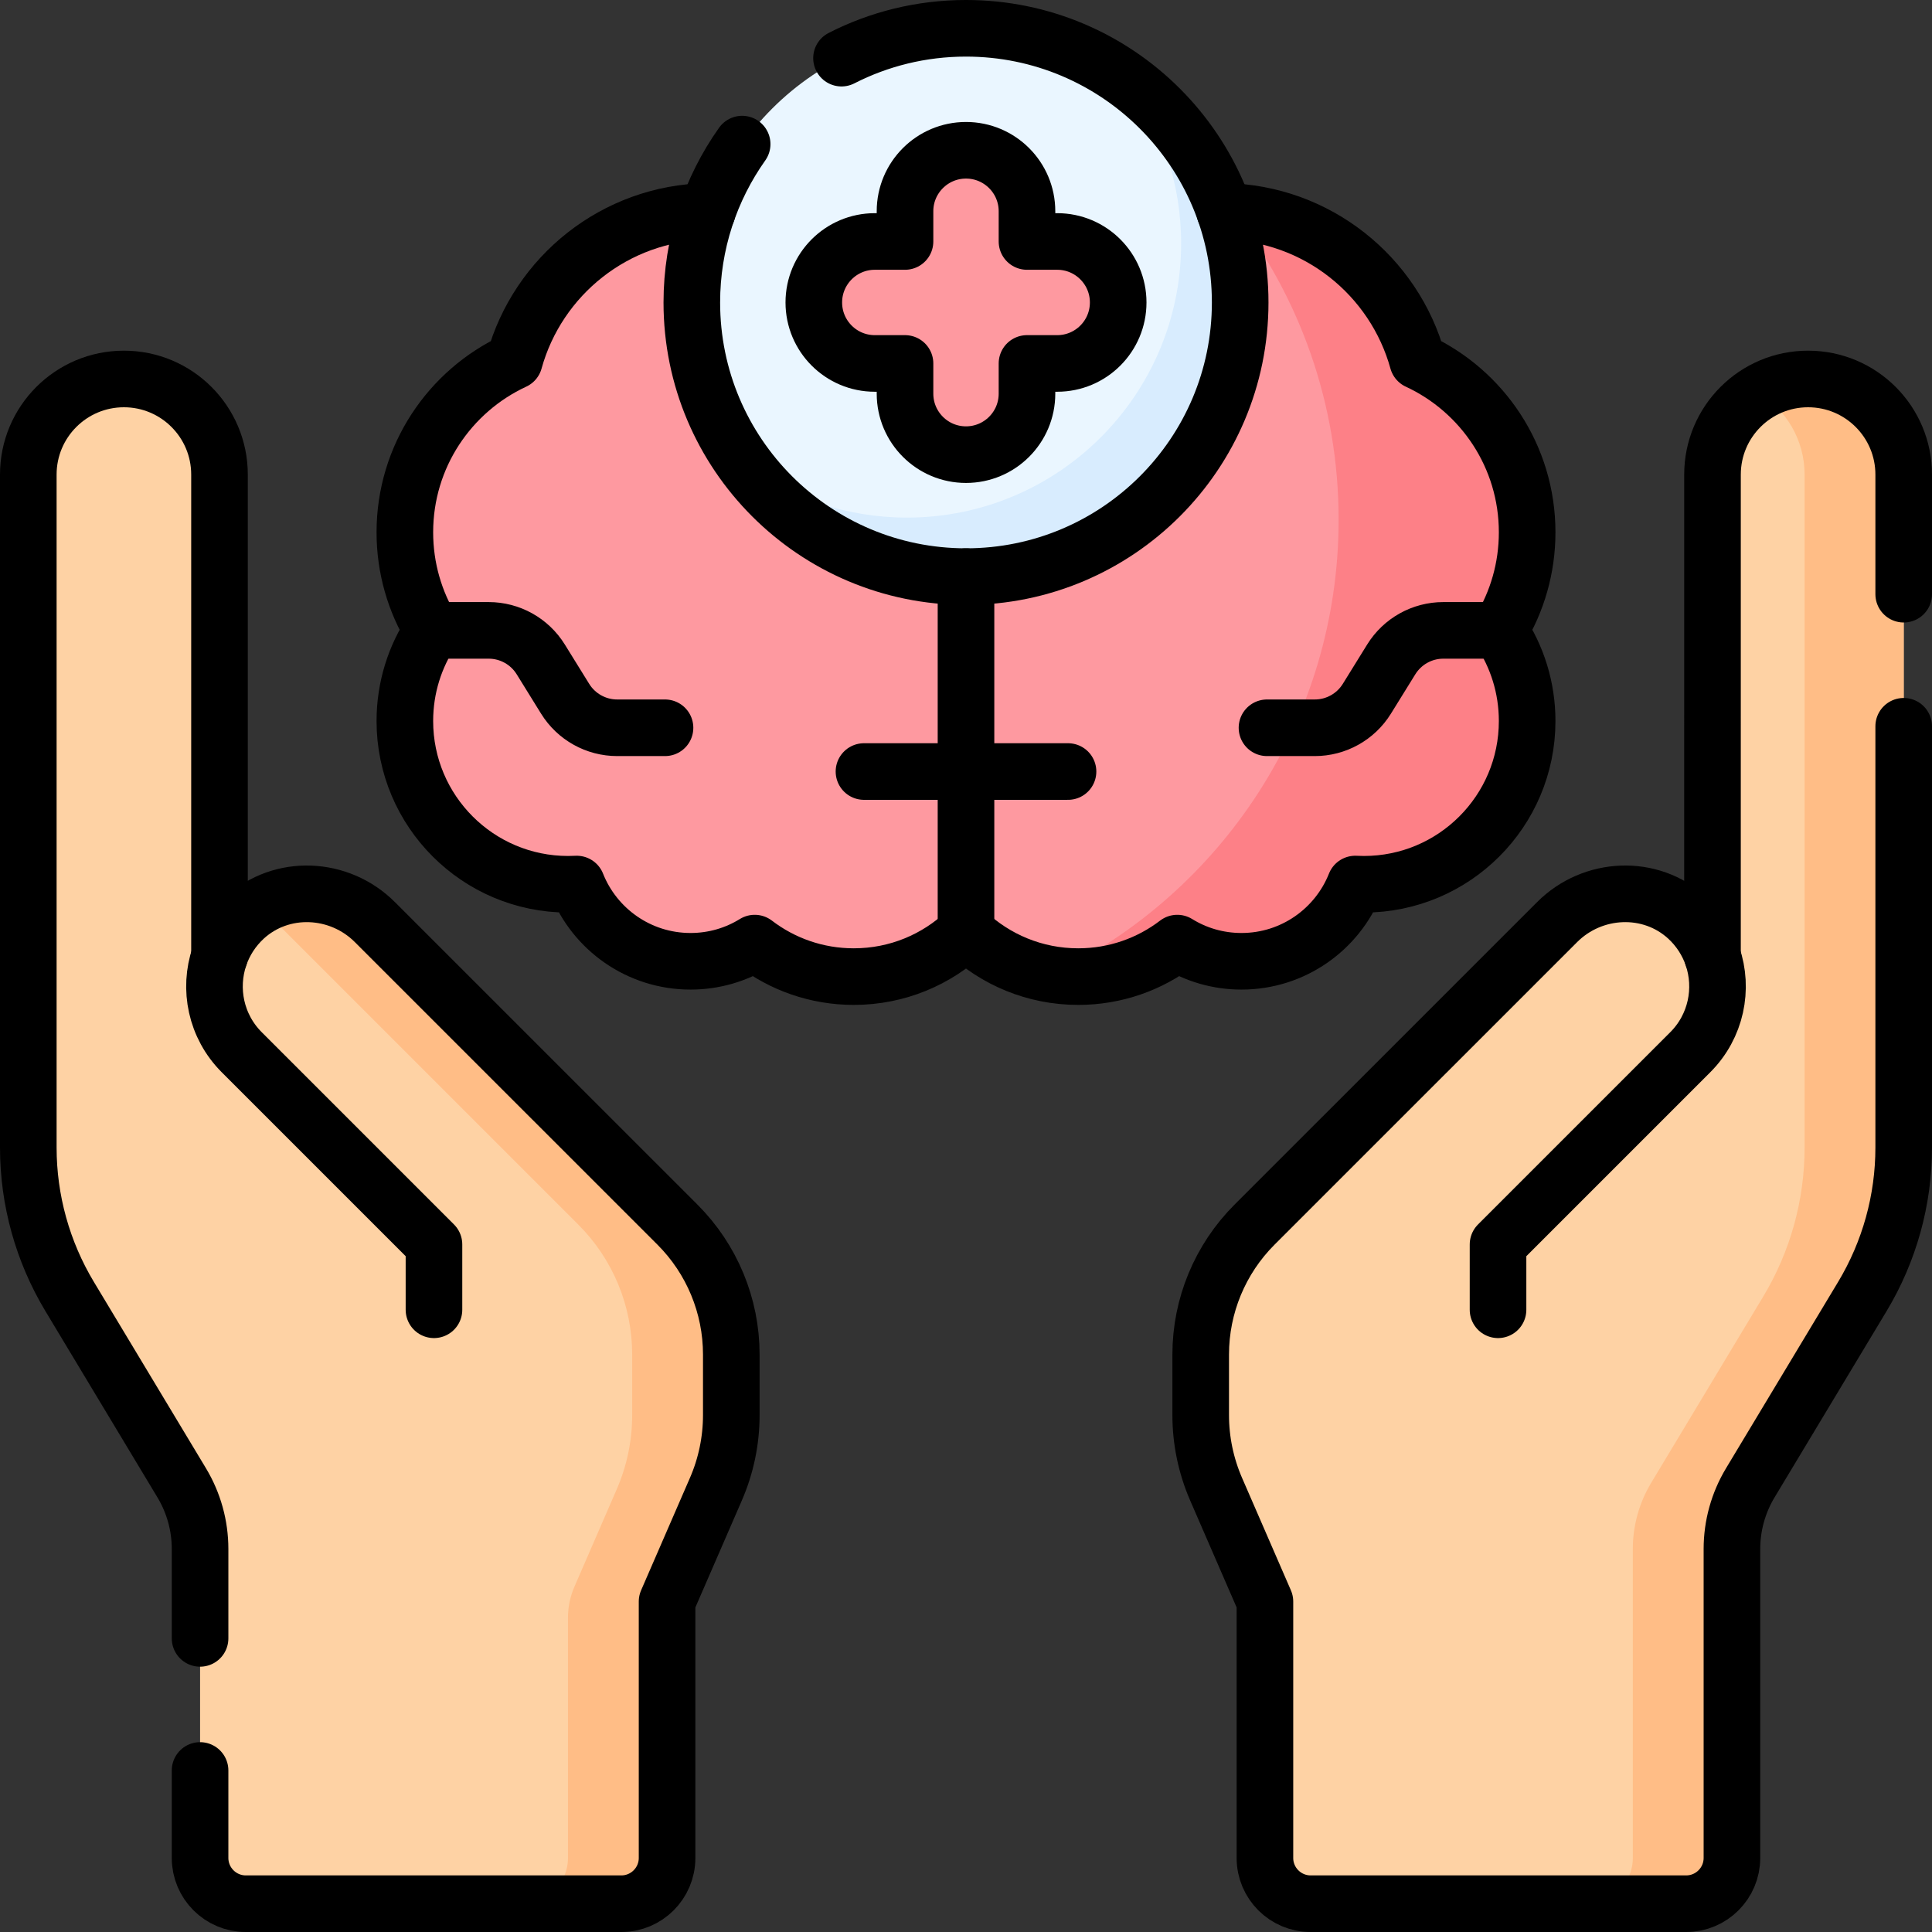
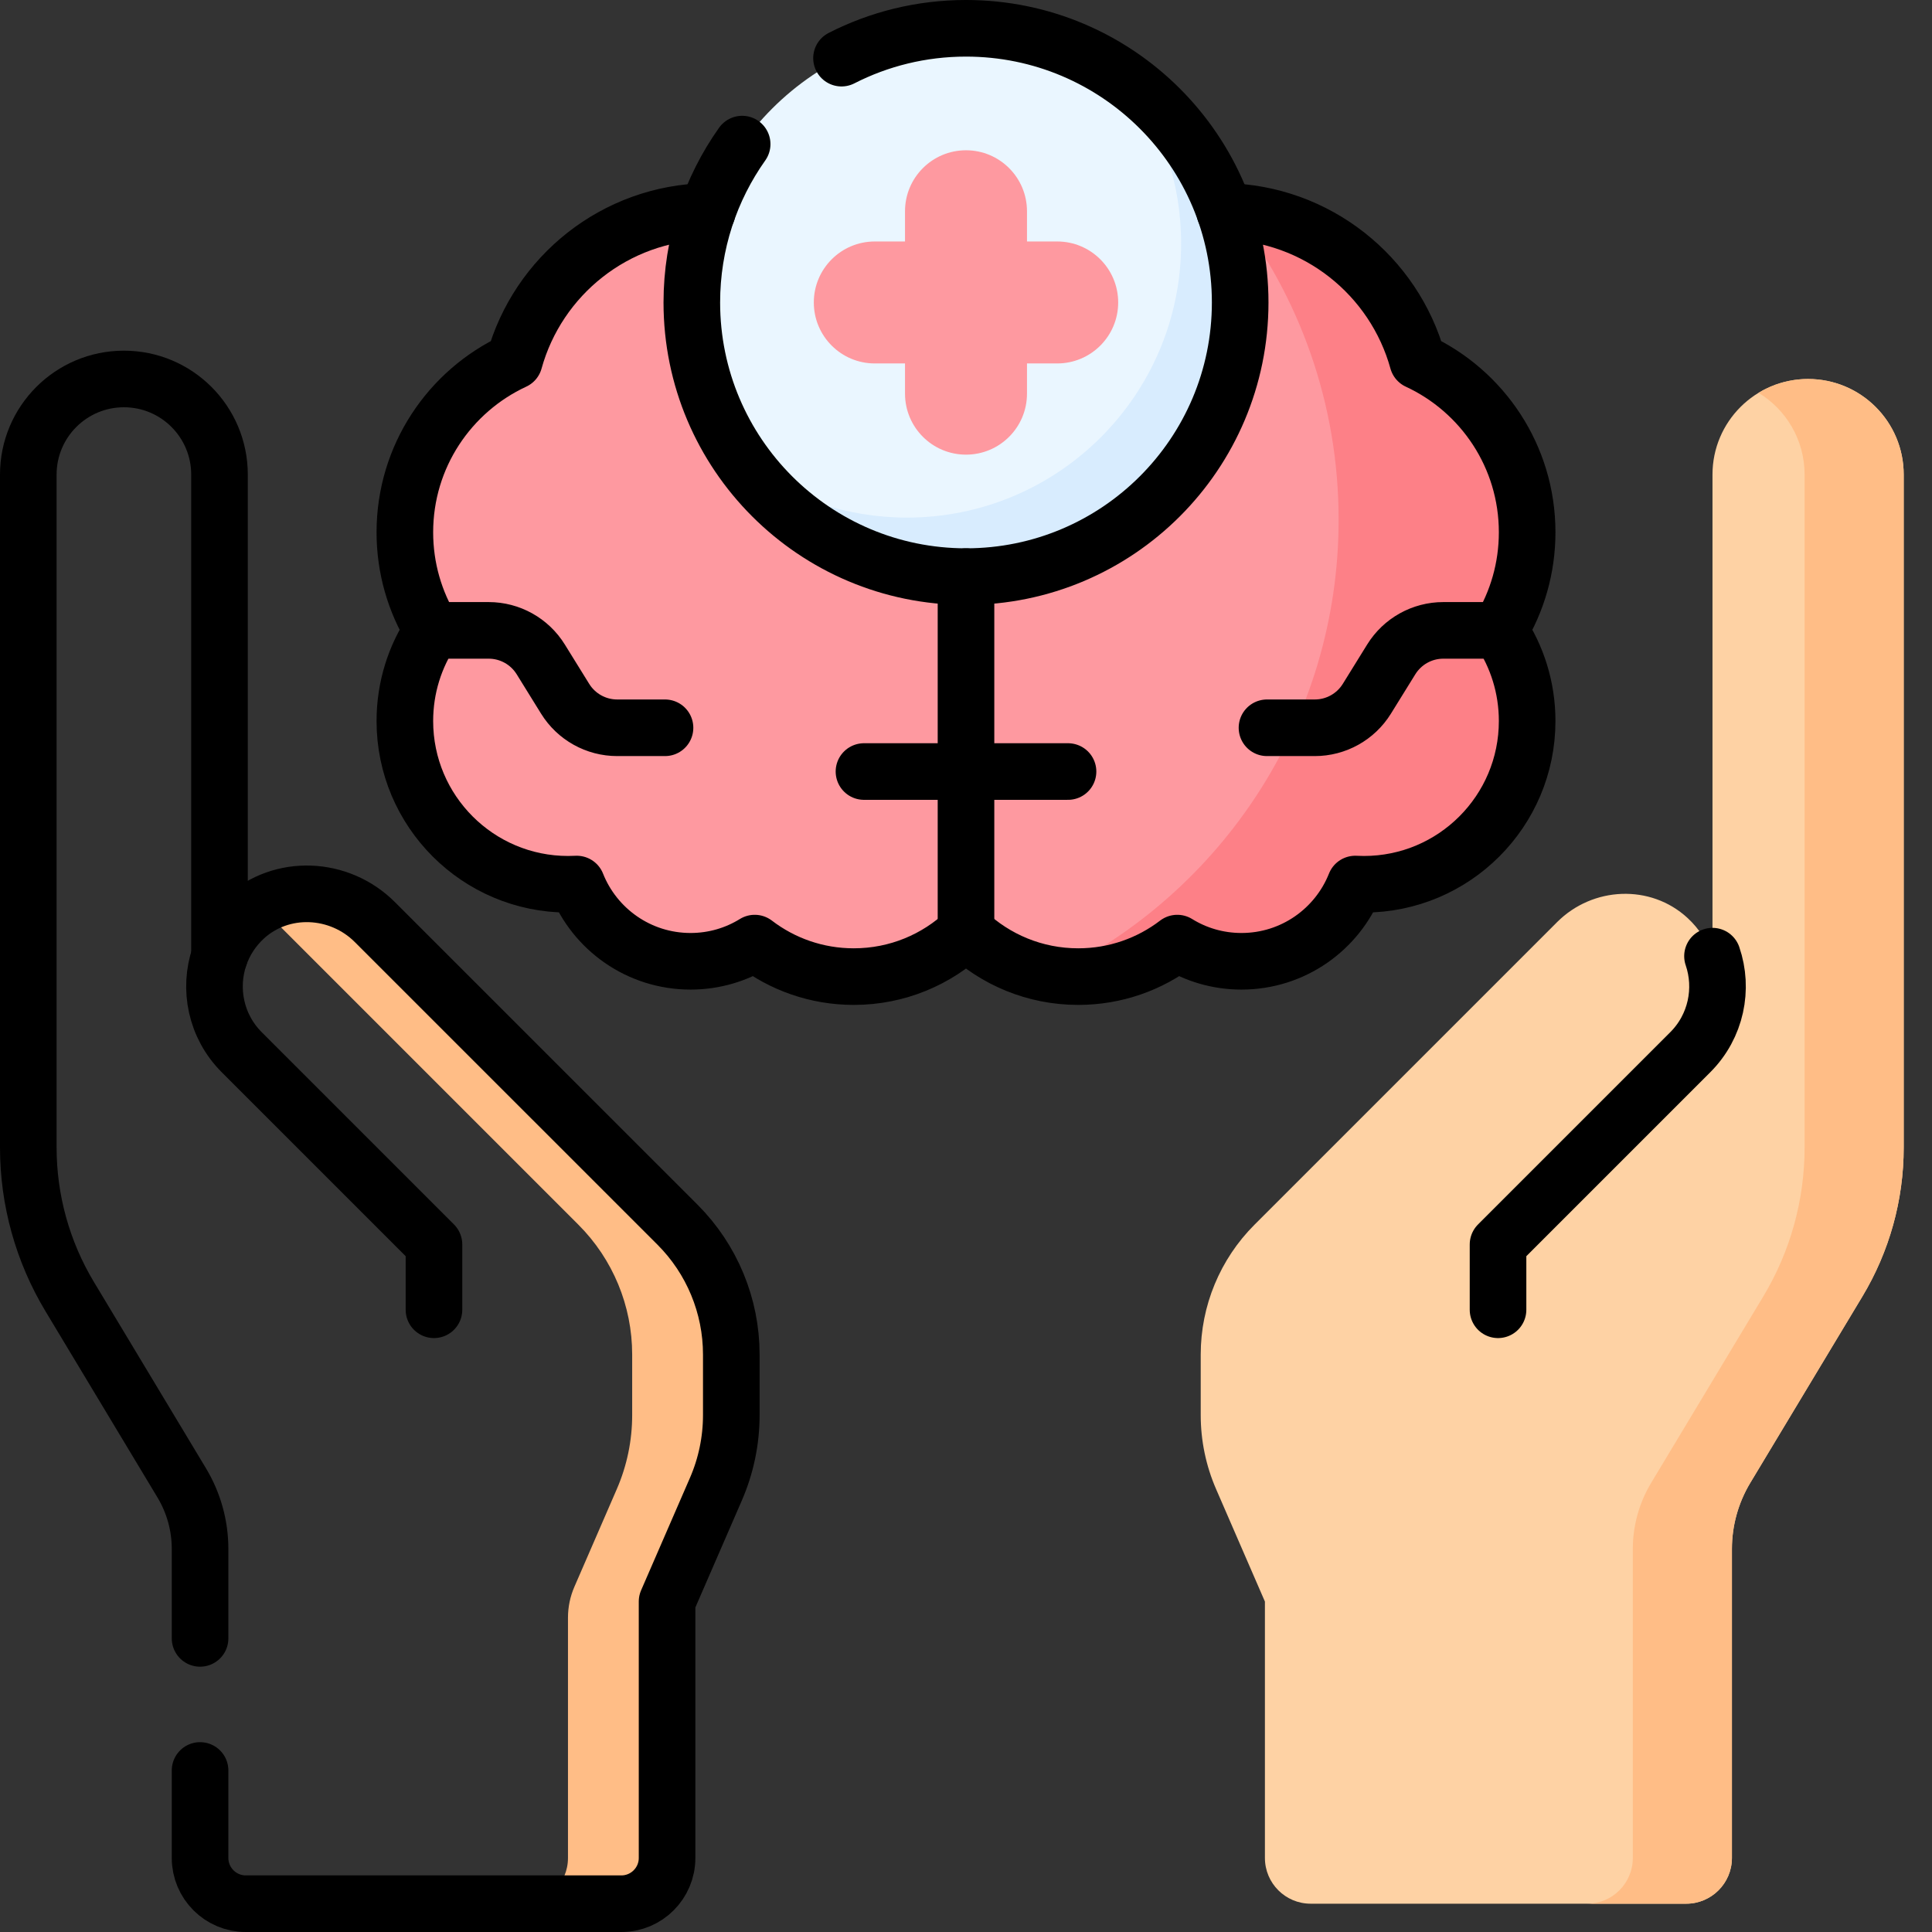
<svg xmlns="http://www.w3.org/2000/svg" version="1.1" id="Capa_1" x="0px" y="0px" viewBox="0 0 512 512" style="enable-background:new 0 0 512 512;" xml:space="preserve">
  <rect x="0" y="0" width="512" height="512" fill="#333333" stroke="none" />
  <g>
    <g>
      <g>
-         <path style="fill:#FED2A4;" d="M99.345,244.36c-9.424-9.424-24.758-10.134-34.552-1.096c-3.133,2.891-5.336,6.386-6.619,10.127&#10;&#09;&#09;&#09;&#09;v-127.62c0-13.993-11.344-25.337-25.337-25.337S7.5,111.779,7.5,125.772v178.35c0,13.904,3.786,27.545,10.953,39.46&#10;&#09;&#09;&#09;&#09;l29.702,49.382c3.185,5.295,4.868,11.358,4.868,17.538l0,81.876c0,6.695,5.427,12.122,12.122,12.122h99.517&#10;&#09;&#09;&#09;&#09;c6.695,0,12.122-5.427,12.122-12.122l0-67.946l12.942-29.807c2.685-6.184,4.071-12.854,4.071-19.596v-16.077&#10;&#09;&#09;&#09;&#09;c0-12.895-5.123-25.262-14.241-34.381L99.345,244.36z" />
        <path style="fill:#FED2A4;" d="M479.163,100.435c-13.993,0-25.337,11.344-25.337,25.337v127.62&#10;&#09;&#09;&#09;&#09;c-1.282-3.741-3.486-7.236-6.619-10.127c-9.794-9.039-25.128-8.328-34.552,1.096l-80.211,80.211&#10;&#09;&#09;&#09;&#09;c-9.118,9.118-14.241,21.485-14.241,34.381v16.077c0,6.742,1.385,13.412,4.071,19.596l12.942,29.807l0,67.946&#10;&#09;&#09;&#09;&#09;c0,6.695,5.427,12.122,12.122,12.122h99.517c6.695,0,12.122-5.427,12.122-12.122l0-20.203v-61.672&#10;&#09;&#09;&#09;&#09;c0-6.18,1.683-12.243,4.868-17.538l29.702-49.382c7.166-11.915,10.953-25.556,10.953-39.46v-178.35&#10;&#09;&#09;&#09;&#09;C504.5,111.779,493.156,100.435,479.163,100.435z" />
      </g>
      <g>
        <g>
          <path style="fill:#FFBD86;" d="M179.556,324.571L99.345,244.36c-8.372-8.372-21.398-9.848-31.07-3.742&#10;&#09;&#09;&#09;&#09;&#09;c1.713,1.041,3.337,2.273,4.806,3.742l80.211,80.211c9.118,9.118,14.241,21.485,14.241,34.381v16.077&#10;&#09;&#09;&#09;&#09;&#09;c0,6.742-1.386,13.412-4.071,19.596l-11.244,25.896c-1.12,2.58-1.698,5.362-1.698,8.174v63.683&#10;&#09;&#09;&#09;&#09;&#09;c0,6.695-5.427,12.122-12.122,12.122h26.264c6.695,0,12.122-5.427,12.122-12.122v-67.946l12.942-29.807&#10;&#09;&#09;&#09;&#09;&#09;c2.685-6.184,4.071-12.854,4.071-19.596v-16.077C193.797,346.057,188.674,333.69,179.556,324.571z" />
        </g>
        <g>
          <path style="fill:#FFBD86;" d="M479.163,100.435c-4.808,0-9.302,1.339-13.132,3.665c7.317,4.443,12.205,12.487,12.205,21.673&#10;&#09;&#09;&#09;&#09;&#09;v178.35c0,13.904-3.786,27.545-10.953,39.46l-29.702,49.382c-3.185,5.295-4.868,11.358-4.868,17.538v81.876&#10;&#09;&#09;&#09;&#09;&#09;c0,6.695-5.427,12.122-12.122,12.122h26.264c6.695,0,12.122-5.427,12.122-12.122v-81.876c0-6.18,1.683-12.243,4.868-17.538&#10;&#09;&#09;&#09;&#09;&#09;l29.702-49.382c7.166-11.915,10.953-25.556,10.953-39.46v-178.35C504.5,111.779,493.156,100.435,479.163,100.435z" />
        </g>
      </g>
      <g>
        <path style="fill:#FE99A0;" d="M404.712,141.056c0-20.116-11.88-37.447-29.002-45.39c-6.317-22.856-27.248-39.644-52.114-39.644&#10;&#09;&#09;&#09;&#09;c-4.997,0-9.829,0.692-14.423,1.961c-7.606-4.671-16.555-7.368-26.135-7.368c-9.965,0-19.24,2.926-27.038,7.947&#10;&#09;&#09;&#09;&#09;c-7.798-5.022-17.074-7.947-27.038-7.947c-9.58,0-18.529,2.697-26.135,7.368c-4.593-1.269-9.426-1.961-14.423-1.961&#10;&#09;&#09;&#09;&#09;c-24.865,0-45.797,16.788-52.114,39.644c-17.122,7.943-29.002,25.274-29.002,45.39c0,9.523,2.662,18.423,7.282,26&#10;&#09;&#09;&#09;&#09;c-4.597,6.872-7.282,15.132-7.282,24.021c0,23.893,19.369,43.262,43.262,43.262c0.768,0,1.531-0.022,2.289-0.061&#10;&#09;&#09;&#09;&#09;c4.764,11.994,16.466,20.477,30.157,20.477c6.242,0,12.07-1.766,17.018-4.821c7.28,5.565,16.373,8.877,26.244,8.877&#10;&#09;&#09;&#09;&#09;c11.525,0,21.989-4.515,29.742-11.862c7.754,7.347,18.217,11.862,29.742,11.862c9.871,0,18.964-3.312,26.244-8.877&#10;&#09;&#09;&#09;&#09;c4.948,3.055,10.776,4.821,17.018,4.821c13.691,0,25.392-8.484,30.157-20.477c0.758,0.039,1.521,0.061,2.289,0.061&#10;&#09;&#09;&#09;&#09;c23.893,0,43.262-19.369,43.262-43.262c0-8.889-2.684-17.149-7.282-24.021C402.049,159.479,404.712,150.578,404.712,141.056z" />
        <path style="fill:#FD8087;" d="M404.712,141.056c0-20.116-11.88-37.447-29.002-45.39c-6.03-21.819-25.383-38.096-48.759-39.529&#10;&#09;&#09;&#09;&#09;c17.425,22.568,27.799,50.859,27.799,81.577c0,53.125-31.007,99.006-75.91,120.538c2.248,0.361,4.552,0.559,6.902,0.559&#10;&#09;&#09;&#09;&#09;c9.871,0,18.964-3.312,26.244-8.877c4.948,3.055,10.776,4.821,17.018,4.821c13.691,0,25.392-8.484,30.157-20.477&#10;&#09;&#09;&#09;&#09;c0.758,0.039,1.521,0.061,2.289,0.061c23.893,0,43.262-19.369,43.262-43.262c0-8.889-2.684-17.149-7.282-24.021&#10;&#09;&#09;&#09;&#09;C402.049,159.479,404.712,150.578,404.712,141.056z" />
      </g>
      <g>
        <circle style="fill:#EAF6FF;" cx="256" cy="80.156" r="72.656" />
        <path style="fill:#D8ECFE;" d="M298.95,21.563c8.835,12.032,14.063,26.878,14.063,42.949c0,40.127-32.529,72.656-72.656,72.656&#10;&#09;&#09;&#09;&#09;c-16.072,0-30.917-5.228-42.95-14.063c13.223,18.009,34.538,29.707,58.593,29.707c40.127,0,72.656-32.529,72.656-72.656&#10;&#09;&#09;&#09;&#09;C328.656,56.101,316.959,34.786,298.95,21.563z" />
        <path style="fill:#FE99A0;" d="M280.169,63.994h-8.007v-8.007c0.001-8.927-7.236-16.163-16.162-16.162&#10;&#09;&#09;&#09;&#09;c-8.926,0-16.163,7.236-16.162,16.162v8.007h-8.007c-8.926,0-16.163,7.236-16.162,16.162&#10;&#09;&#09;&#09;&#09;c-0.001,8.927,7.236,16.163,16.162,16.162h8.007v8.007c0,8.926,7.236,16.163,16.162,16.162&#10;&#09;&#09;&#09;&#09;c8.927,0.001,16.163-7.236,16.162-16.162v-8.007h8.007c8.926,0.001,16.163-7.236,16.162-16.162&#10;&#09;&#09;&#09;&#09;C296.331,71.23,289.095,63.994,280.169,63.994z" />
      </g>
    </g>
    <g>
      <path style="fill:none;stroke:#000000;stroke-width:15;stroke-linecap:round;stroke-linejoin:round;stroke-miterlimit:10;" d="&#10;&#09;&#09;&#09;M58.172,253.391c-2.959,8.631-0.995,18.576,5.892,25.462l50.942,50.942v17.307" />
      <path style="fill:none;stroke:#000000;stroke-width:15;stroke-linecap:round;stroke-linejoin:round;stroke-miterlimit:10;" d="&#10;&#09;&#09;&#09;M453.828,253.391c2.959,8.631,0.995,18.576-5.892,25.462l-50.942,50.942v17.307" />
      <g>
        <path style="fill:none;stroke:#000000;stroke-width:15;stroke-linecap:round;stroke-linejoin:round;stroke-miterlimit:10;" d="&#10;&#09;&#09;&#09;&#09;M53.02,469.19v23.19c0,6.69,5.43,12.12,12.12,12.12h99.52c6.7,0,12.12-5.43,12.12-12.12v-67.95l12.95-29.81&#10;&#09;&#09;&#09;&#09;c2.68-6.18,4.07-12.85,4.07-19.59v-16.08c0-12.89-5.13-25.26-14.24-34.38l-80.22-80.21c-9.42-9.42-24.75-10.13-34.55-1.1&#10;&#09;&#09;&#09;&#09;c-3.13,2.9-5.33,6.39-6.62,10.13V125.77c0-13.99-11.34-25.34-25.33-25.34c-14,0-25.34,11.35-25.34,25.34v178.35&#10;&#09;&#09;&#09;&#09;c0,13.91,3.79,27.55,10.95,39.46l29.7,49.38c3.19,5.3,4.87,11.36,4.87,17.54v23.69" />
-         <path style="fill:none;stroke:#000000;stroke-width:15;stroke-linecap:round;stroke-linejoin:round;stroke-miterlimit:10;" d="&#10;&#09;&#09;&#09;&#09;M504.5,192.47v111.65c0,13.91-3.79,27.55-10.95,39.46l-29.7,49.38c-3.19,5.3-4.87,11.36-4.87,17.54v61.67v20.21&#10;&#09;&#09;&#09;&#09;c0,6.69-5.43,12.12-12.12,12.12h-99.52c-6.7,0-12.12-5.43-12.12-12.12v-67.95l-12.95-29.81c-2.68-6.18-4.07-12.85-4.07-19.59&#10;&#09;&#09;&#09;&#09;v-16.08c0-12.89,5.13-25.26,14.24-34.38l80.22-80.21c9.42-9.42,24.75-10.13,34.55-1.1c3.13,2.9,5.33,6.39,6.62,10.13V125.77&#10;&#09;&#09;&#09;&#09;c0-13.99,11.34-25.34,25.33-25.34c14,0,25.34,11.35,25.34,25.34v31.7" />
      </g>
      <path style="fill:none;stroke:#000000;stroke-width:15;stroke-linecap:round;stroke-linejoin:round;stroke-miterlimit:10;" d="&#10;&#09;&#09;&#09;M324.55,56.03c24.44,0.42,44.92,17.07,51.16,39.64c17.12,7.94,29,25.27,29,45.39c0,9.52-2.66,18.42-7.28,26&#10;&#09;&#09;&#09;c4.6,6.87,7.28,15.13,7.28,24.02c0,23.89-19.37,43.26-43.26,43.26c-0.77,0-1.53-0.02-2.29-0.06&#10;&#09;&#09;&#09;c-4.76,11.99-16.47,20.47-30.16,20.47c-6.24,0-12.07-1.76-17.01-4.82c-7.28,5.57-16.38,8.88-26.25,8.88&#10;&#09;&#09;&#09;c-11.52,0-21.99-4.51-29.74-11.86c-7.75,7.35-18.22,11.86-29.74,11.86c-9.87,0-18.97-3.31-26.25-8.88&#10;&#09;&#09;&#09;c-4.94,3.06-10.77,4.82-17.01,4.82c-13.69,0-25.4-8.48-30.16-20.47c-0.76,0.04-1.52,0.06-2.29,0.06&#10;&#09;&#09;&#09;c-23.89,0-43.26-19.37-43.26-43.26c0-8.89,2.68-17.15,7.28-24.02c-4.62-7.58-7.28-16.48-7.28-26c0-20.12,11.88-37.45,29-45.39&#10;&#09;&#09;&#09;c6.24-22.57,26.72-39.22,51.16-39.64" />
      <path style="fill:none;stroke:#000000;stroke-width:15;stroke-linecap:round;stroke-linejoin:round;stroke-miterlimit:10;" d="&#10;&#09;&#09;&#09;M397.43,167.056h-14.938c-5.617,0-10.834,2.906-13.792,7.681l-6.473,10.451c-2.958,4.775-8.175,7.681-13.792,7.681h-12.672" />
      <path style="fill:none;stroke:#000000;stroke-width:15;stroke-linecap:round;stroke-linejoin:round;stroke-miterlimit:10;" d="&#10;&#09;&#09;&#09;M114.57,167.056h14.938c5.617,0,10.834,2.906,13.792,7.681l6.473,10.451c2.958,4.775,8.175,7.681,13.792,7.681h12.672" />
      <line style="fill:none;stroke:#000000;stroke-width:15;stroke-linecap:round;stroke-linejoin:round;stroke-miterlimit:10;" x1="256" y1="204.465" x2="228.962" y2="204.465" />
      <line style="fill:none;stroke:#000000;stroke-width:15;stroke-linecap:round;stroke-linejoin:round;stroke-miterlimit:10;" x1="256" y1="204.465" x2="283.038" y2="204.465" />
      <line style="fill:none;stroke:#000000;stroke-width:15;stroke-linecap:round;stroke-linejoin:round;stroke-miterlimit:10;" x1="256" y1="152.813" x2="256" y2="246.948" />
-       <path style="fill:none;stroke:#000000;stroke-width:15;stroke-linecap:round;stroke-linejoin:round;stroke-miterlimit:10;" d="&#10;&#09;&#09;&#09;M280.169,63.994h-8.007v-8.007c0.001-8.927-7.236-16.163-16.162-16.162c-8.926,0-16.163,7.236-16.162,16.162v8.007h-8.007&#10;&#09;&#09;&#09;c-8.926,0-16.163,7.236-16.162,16.162c-0.001,8.927,7.236,16.163,16.162,16.162h8.007v8.007c0,8.926,7.236,16.163,16.162,16.162&#10;&#09;&#09;&#09;c8.927,0.001,16.163-7.236,16.162-16.162v-8.007h8.007c8.926,0.001,16.163-7.236,16.162-16.162&#10;&#09;&#09;&#09;C296.331,71.23,289.095,63.994,280.169,63.994z" />
      <path style="fill:none;stroke:#000000;stroke-width:15;stroke-linecap:round;stroke-linejoin:round;stroke-miterlimit:10;" d="&#10;&#09;&#09;&#09;M223.01,15.41c9.9-5.06,21.12-7.91,32.99-7.91c40.13,0,72.66,32.53,72.66,72.66c0,40.12-32.53,72.65-72.66,72.65&#10;&#09;&#09;&#09;s-72.66-32.53-72.66-72.65c0-15.63,4.94-30.12,13.34-41.97" />
    </g>
  </g>
  <g>
</g>
  <g>
</g>
  <g>
</g>
  <g>
</g>
  <g>
</g>
  <g>
</g>
  <g>
</g>
  <g>
</g>
  <g>
</g>
  <g>
</g>
  <g>
</g>
  <g>
</g>
  <g>
</g>
  <g>
</g>
  <g>
</g>
</svg>